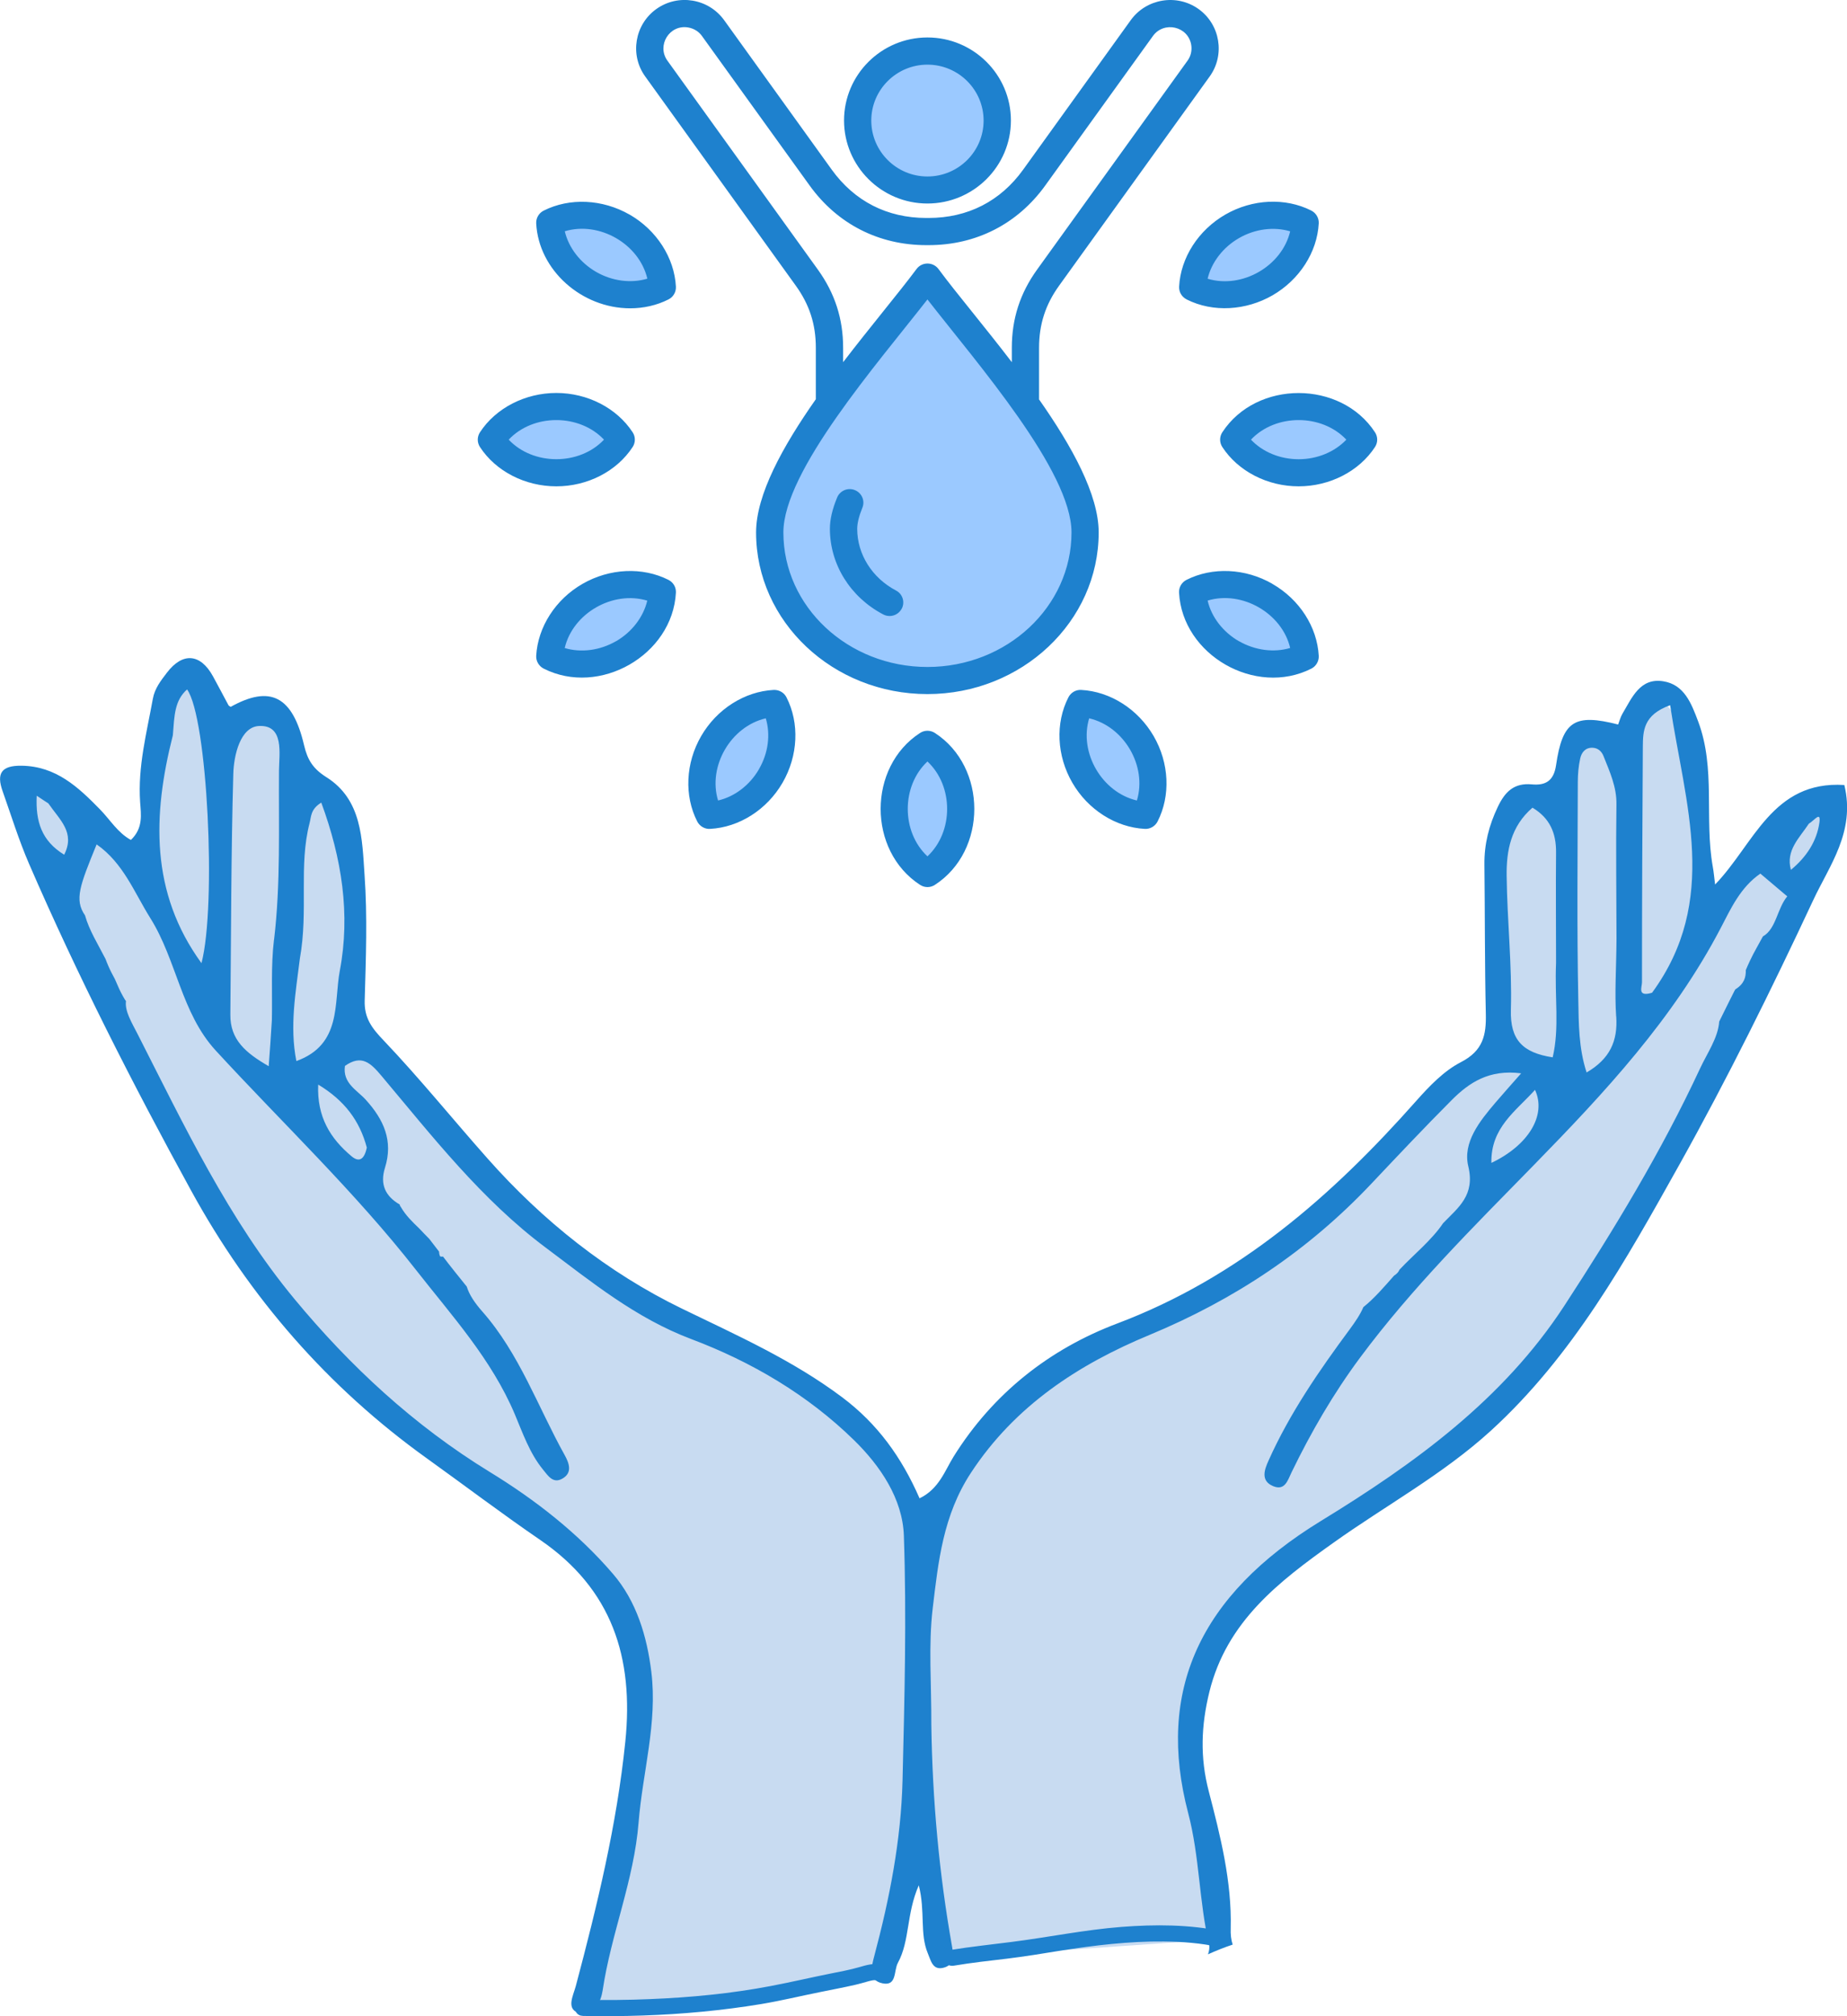
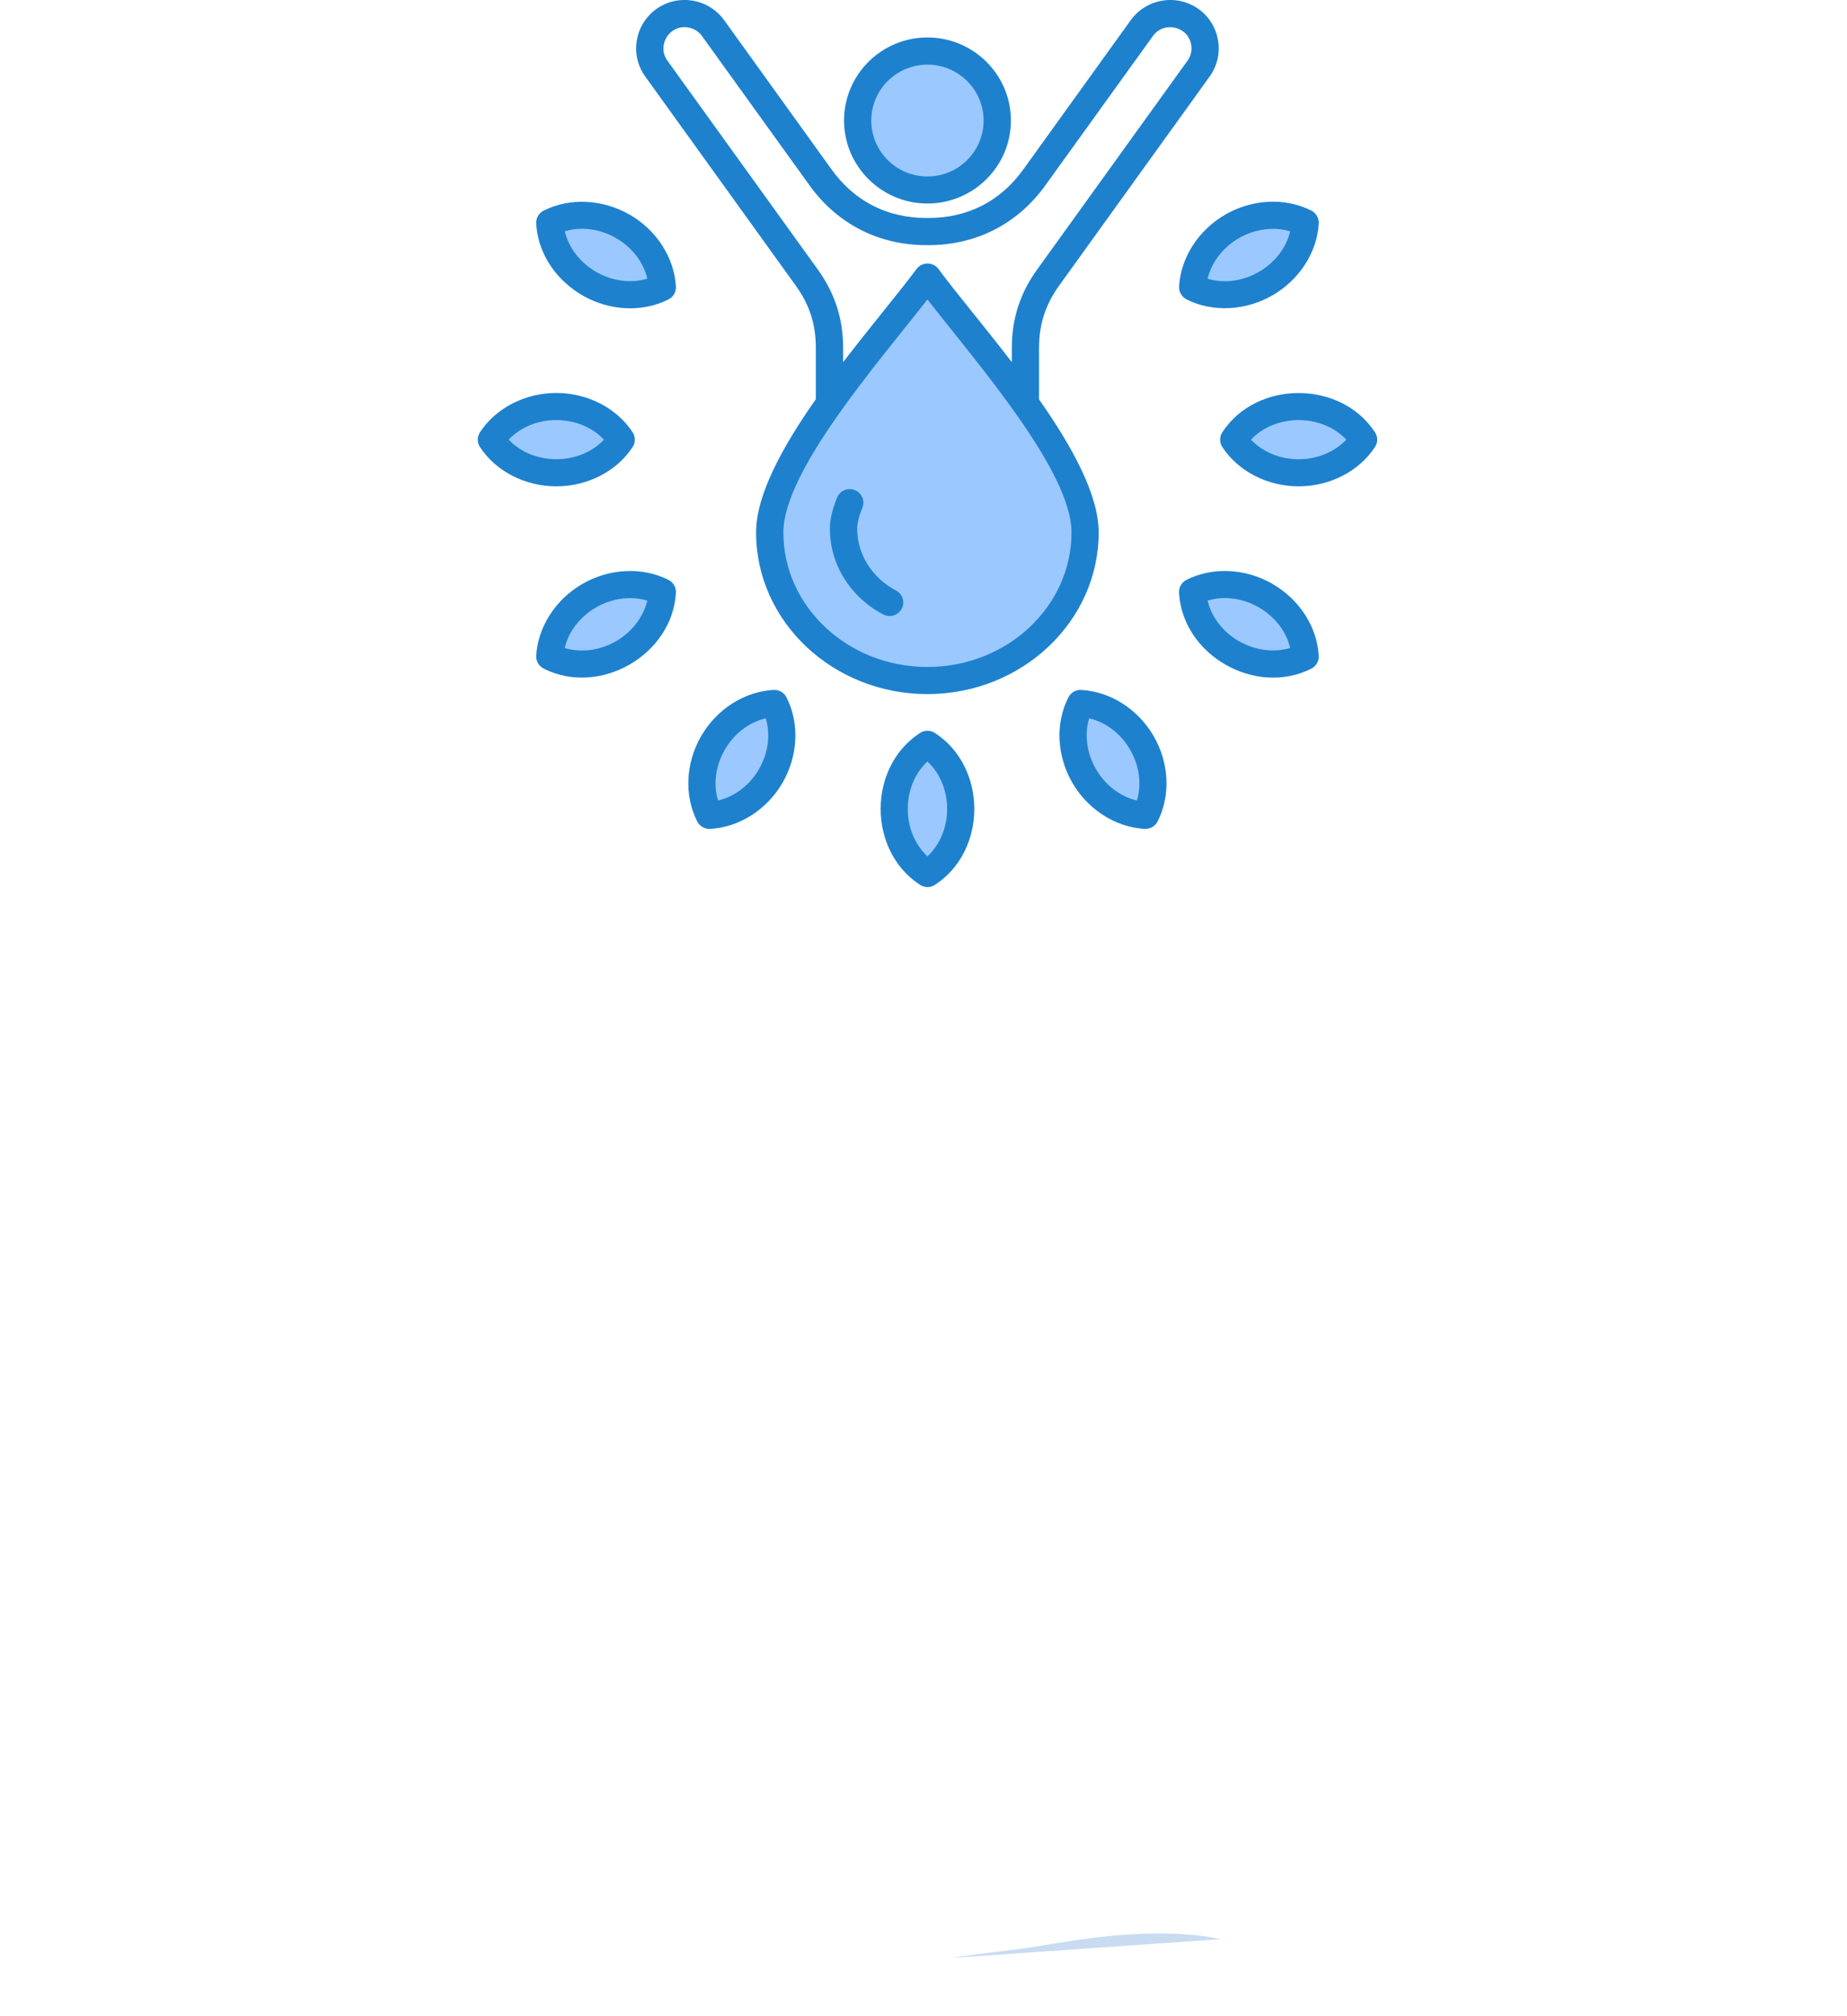
<svg xmlns="http://www.w3.org/2000/svg" id="Layer_2" data-name="Layer 2" viewBox="0 0 262.44 286.29">
  <defs>
    <style> .cls-1 { fill: #9bc9ff; } .cls-1, .cls-2 { fill-rule: evenodd; } .cls-2, .cls-3 { fill: #1e81ce; } .cls-4 { fill: #c8dbf1; } </style>
  </defs>
  <g id="Layer_1-2" data-name="Layer 1">
    <g>
-       <path class="cls-4" d="M172.8,273.48c-1.67-7.71-3.34-15.51-3.24-23.4.09-7.89,2.1-16.01,7.09-22.12,3.61-4.44,8.56-7.56,13.35-10.69,13.77-8.98,27.4-18.97,36.41-32.72,2.13-3.24,3.97-6.66,5.81-10.07,7.67-14.2,15.33-28.42,23-42.62,2.5-4.65,5.04-9.36,6.15-14.52.27-1.26.38-2.76-.55-3.64-1.26-1.19-3.31-.35-4.72.64-4.28,3.01-7.78,7.11-10.07,11.81-.8,1.63-2.91,3.57-3.96,2.09-.35-.49-.31-1.16-.26-1.77.68-7.95-.45-16.05-3.3-23.51-.51-1.34-1.21-2.79-2.55-3.3-1.68-.64-3.6.61-4.34,2.23-.74,1.63-.63,3.51-.5,5.3-1.79-2.08-5.2-2.52-7.46-.96-2.26,1.56-3.06,4.89-1.76,7.31-2.29-2.04-6.21-.63-7.8,1.99-1.59,2.61-1.52,5.88-1.4,8.94.2,5.22.4,10.45.6,15.67.09,2.27.17,4.61-.61,6.74-1.75,4.76-7.03,7-11.06,10.08-4.76,3.64-8.05,8.83-12.2,13.14-8.68,9.02-20.69,13.82-31.67,19.83-10.98,6.01-21.89,14.42-25.87,25.93-3.84-9.22-12.09-15.87-20.74-20.84s-18.03-8.7-26.29-14.3c-8.34-5.67-15.31-13.11-22.19-20.47-5.71-6.12-11.72-12.81-12.79-21.12-.71-5.51.88-11.1.43-16.65-.44-5.54-4.2-11.67-9.76-11.53,1.66-1.8,1.93-4.73.65-6.81s-4.04-3.13-6.39-2.45c-1.16.34-2.5,1.01-3.43.25-1.03-.83-.46-2.48-.79-3.76-.58-2.31-4.09-2.6-5.85-1.01-1.76,1.6-2.21,4.15-2.56,6.51-.96,6.46-1.93,12.92-2.89,19.39-2.73-.84-4.44-3.49-5.79-6.01-1.34-2.51-2.71-5.25-5.22-6.61-2.51-1.36-6.46-.33-6.82,2.51-.15,1.17.33,2.31.81,3.39,7.74,17.54,15.57,35.13,25.73,51.39,10.17,16.26,22.82,31.25,38.71,41.98,5.52,3.73,11.5,7.01,15.85,12.05,6.16,7.15,8.28,17.08,7.8,26.5-.47,9.43-3.27,18.55-5.92,27.61-.82,2.78-1.41,6.31.85,8.11,1.4,1.11,3.36,1.08,5.15.99,8.81-.43,17.66-.87,26.3-2.6,3.64-.72,7.63-1.96,9.46-5.19,2.65-4.68.29-12.45,5.24-14.54.69,3.97,1.39,7.94,2.08,11.91.19,1.07.49,2.3,1.47,2.77.55.27,1.2.22,1.8.17,10.08-.89,20.17-1.78,30.26-2.66,2.29-.22,4.8-.53,5.75-1.4Z" />
-       <path class="cls-3" d="M262.06,111.47c-10.24-.65-12.85,8.44-18.36,14.13-.13-.98-.19-1.79-.34-2.58-1.2-6.8.45-13.88-2.07-20.58-.98-2.61-1.99-5.23-4.96-5.7-3.3-.53-4.45,2.35-5.81,4.63-.27.47-.41,1.02-.6,1.51-6.19-1.58-7.9-.52-8.82,5.78-.33,2.24-1.5,2.9-3.44,2.72-2.52-.23-3.81,1.03-4.84,3.2-1.25,2.61-1.93,5.28-1.9,8.16.08,7.07.04,14.15.2,21.21.07,3.03-.38,5.25-3.55,6.88-2.39,1.23-4.44,3.36-6.34,5.5-11.95,13.48-25.19,25.08-42.5,31.61-9.58,3.62-17.61,9.89-23.23,18.89-1.23,1.97-2.07,4.6-4.84,5.93-2.54-5.81-5.97-10.59-11.01-14.36-7.05-5.28-14.91-8.77-22.76-12.58-10.51-5.1-19.76-12.45-27.6-21.3-4.94-5.56-9.63-11.37-14.76-16.76-1.69-1.76-2.79-3.19-2.71-5.71.17-5.93.4-11.9-.02-17.81-.35-5.07-.35-10.69-5.42-13.88-1.89-1.19-2.68-2.44-3.17-4.52-1.64-7.02-4.82-8.59-10.43-5.47-.1-.07-.26-.13-.32-.24-.74-1.36-1.45-2.75-2.2-4.1-1.77-3.22-4.3-3.46-6.55-.5-.83,1.09-1.72,2.2-1.99,3.69-.88,4.85-2.15,9.64-1.81,14.67.12,1.74.47,3.69-1.31,5.38-1.89-1.03-2.97-2.9-4.42-4.37-3.08-3.15-6.23-6.1-11.11-6.17-2.89-.04-3.59,1.1-2.7,3.61,1.22,3.44,2.3,6.95,3.75,10.3,6.88,15.87,14.72,31.27,23.04,46.43,8.31,15.16,19.41,27.92,33.5,38.02,5.37,3.85,10.65,7.85,16.1,11.58,10.21,6.99,13.32,16.7,12.09,28.65-1.21,11.83-4,23.27-7.03,34.68-.38,1.44-1.52,3.41.66,3.91,1.95.45,2.91-1.69,3.15-3.27,1.2-8.07,4.46-15.65,5.11-23.88.57-7.12,2.7-14.12,1.81-21.34-.62-5.08-2.11-10.05-5.46-13.94-4.98-5.8-11.06-10.53-17.54-14.49-10.72-6.57-19.8-14.99-27.7-24.52-9.38-11.32-15.67-24.63-22.31-37.66-.85-1.66-1.83-3.25-1.64-4.66-.06-.08-.13-.18-.17-.24-.36-.6-.69-1.23-.97-1.89-.14-.33-.29-.66-.43-.98-.33-.61-.66-1.23-.93-1.86-.15-.33-.28-.68-.41-1.02-.02-.02-.03-.05-.04-.07-1-1.97-2.27-3.96-2.87-6.11-1.55-2.24-.72-4.26,1.65-10.08,3.81,2.66,5.35,6.84,7.63,10.47,3.74,5.96,4.39,13.47,9.29,18.8,9.53,10.36,19.77,20.05,28.47,31.17,5.11,6.53,10.71,12.64,14.03,20.48,1.11,2.63,2.1,5.53,4,7.85.72.88,1.43,2.04,2.74,1.3,1.49-.83.98-2.2.35-3.34-3.81-6.84-6.43-14.41-11.7-20.39-1.06-1.2-1.86-2.37-2.22-3.55-1.13-1.41-2.28-2.81-3.37-4.26-.13.02-.27.02-.41-.02-.11-.24-.15-.46-.15-.68-.47-.6-.93-1.21-1.4-1.82-.46-.47-.95-.96-1.42-1.47-.97-.93-1.93-1.86-2.6-3.03-.06-.09-.12-.16-.17-.25l.04-.02s-.04-.07-.06-.11c-2.02-1.17-2.82-2.85-2.08-5.21,1.2-3.82-.17-6.84-2.73-9.66-1.24-1.37-3.31-2.35-2.96-4.8,2.39-1.69,3.68-.4,5.23,1.45,7.24,8.61,14.19,17.54,23.3,24.35,6.52,4.88,12.81,10.02,20.67,12.98,8.57,3.23,16.53,7.9,23.14,14.36,3.74,3.66,6.9,8.32,7.08,13.57.4,11.57.09,23.18-.19,34.77-.21,8.46-1.84,16.76-4.02,24.93-.4,1.51-.91,3.43,1.18,3.86,2.06.42,1.57-1.78,2.18-2.91,1.72-3.16,1.18-6.95,2.97-11.01.95,3.78.11,6.85,1.28,9.65.44,1.04.68,2.41,2.17,2.07,1.61-.38,1.52-1.67,1.27-3.06-1.82-10.28-2.78-20.63-2.94-31.49.03-5.79-.43-11.22.2-16.52.79-6.6,1.46-13.17,5.42-19.21,6.29-9.6,15.41-15.46,25.35-19.58,12.14-5.04,22.57-11.99,31.51-21.44,3.79-4.01,7.56-8.01,11.45-11.91,2.48-2.49,5.32-4.4,9.88-3.81-1.5,1.7-2.59,2.92-3.66,4.17-2.24,2.63-4.67,5.65-3.85,9.04.98,4.1-1.39,5.81-3.58,8.07-1.61,2.4-4.21,4.49-6.07,6.47-.04.05-.09.1-.14.15-.11.29-.35.57-.76.83-1.33,1.5-2.76,3.19-4.36,4.47-.44,1.03-1.12,2.04-1.91,3.11-4.35,5.88-8.54,11.93-11.56,18.67-.59,1.3-1.17,2.88.65,3.64,1.67.69,2.06-.8,2.62-1.97,2.77-5.71,5.95-11.19,9.74-16.29,7.35-9.89,16.1-18.56,24.67-27.32,10.09-10.32,19.81-20.75,26.57-33.68,1.41-2.7,2.79-5.78,5.63-7.72,1.33,1.12,2.49,2.1,3.82,3.23-1.45,1.74-1.56,4.61-3.46,5.69-.6,1.13-1.27,2.23-1.82,3.41-.22.45-.42.92-.61,1.37.03,1.02-.24,1.96-1.48,2.73-.04.07-.08.14-.12.2-.57,1.1-1.1,2.22-1.66,3.33-.18.35-.34.7-.52,1.05-.16,2.31-1.7,4.47-2.72,6.66-5.48,11.77-12.21,22.85-19.29,33.7-8.7,13.32-21.24,22.39-34.58,30.55-17.27,10.57-23.42,24.15-18.86,41.49,1.63,6.2,1.53,12.53,2.97,18.68.09.4.01.92-.16,1.37,1.16-.52,2.32-.99,3.51-1.38-.23-.69-.31-1.45-.28-2.3.17-6.68-1.47-13.13-3.12-19.48-1.26-4.83-1.08-9.34.09-14.11,2.47-10.01,9.88-15.67,17.66-21.2,7.43-5.29,15.48-9.65,22.31-15.86,11.69-10.66,19.22-24.24,26.77-37.73,6.85-12.26,13.1-24.89,19.05-37.61,2.28-4.9,6.03-9.71,4.44-16.33ZM9.12,121.37c-3.21-1.97-4.08-4.71-3.9-8.38.75.51,1.2.8,1.65,1.09,1.65,2.39,3.84,4.13,2.25,7.29ZM28.63,136.77c-7.3-10.02-6.95-21.03-4.07-32.36.22-2.77.22-4.91,2.02-6.51,2.89,3.95,4.2,30.64,2.05,38.86ZM38.93,133.44c-.45,3.76-.22,7.59-.3,11.4-.15,2.52-.28,4.29-.45,6.56-3.28-1.9-5.48-3.75-5.45-7.32.11-11.4.1-22.8.42-34.19.07-2.68,1.01-6.67,3.65-6.8,3.62-.18,2.86,3.96,2.84,6.34-.06,8.01.25,16.02-.7,24.02ZM42.11,150.67c-.98-4.95-.09-9.77.5-14.57,1.23-6.86-.2-13.15,1.38-19.23.24-.91.13-1.97,1.66-2.9,2.92,7.92,4.16,15.85,2.63,23.89-.86,4.56.32,10.47-6.17,12.81ZM52.12,162.95c-.38,1.85-1.19,2.07-2.18,1.23-3-2.52-4.92-5.57-4.73-10.17,3.76,2.26,5.9,5.15,6.91,8.94ZM211.91,165.13c-.1-5.01,3.44-7.31,6.2-10.37,1.68,3.65-1.01,7.91-6.2,10.37ZM220.61,150.14c-4.22-.65-6.05-2.45-5.93-6.74.18-6.33-.53-12.68-.6-19.03-.05-3.54.58-7.02,3.67-9.68,2.49,1.49,3.37,3.63,3.35,6.35-.05,5.23,0,10.45,0,15.68-.22,4.99.51,9.21-.48,13.43ZM229.65,144.33c.24,3.49-.9,6.03-4.21,7.96-1.13-3.44-1.12-6.94-1.18-10.31-.21-10.31-.09-20.61-.07-30.92,0-1.13.1-2.26.34-3.35.18-.84.71-1.56,1.74-1.53.8.02,1.32.53,1.58,1.2.88,2.22,1.88,4.36,1.83,6.88-.09,6.35,0,12.71.01,19.06-.03,4.24-.28,7.64-.05,11.02ZM234.74,140.97c-2.14.64-1.43-.78-1.43-1.48,0-11.14.05-22.29.12-33.43.02-2.24.05-4.55,3.88-5.92,2.14,14.11,7.02,27.74-2.57,40.83ZM258.52,116.8c-.37,2.65-1.84,4.9-4.05,6.72-.77-2.77,1.23-4.55,2.55-6.56.79-.46,1.73-1.85,1.5-.16Z" />
      <path class="cls-4" d="M135.25,278.02c4-.68,8.05-.97,12.05-1.63,3.85-.63,7.74-1.28,11.64-1.59,4.76-.39,10.06-.4,14.48.56" />
-       <path class="cls-3" d="M135.56,279.12c2.49-.42,4.99-.69,7.51-.99,2.54-.31,5.05-.72,7.57-1.13,4.89-.77,9.8-1.36,14.76-1.31,2.59.03,5.18.22,7.72.77,1.44.3,2.05-1.9.61-2.21-4.72-.99-9.62-1-14.41-.63-5.23.41-10.36,1.47-15.56,2.13-2.94.38-5.88.68-8.8,1.16-.61.1-.95.86-.8,1.41.18.65.8.91,1.41.8Z" />
-       <path class="cls-4" d="M82.8,285.11c9.83.2,20.75-.49,30.37-2.7,2.71-.62,5.45-1.1,8.16-1.69,1.1-.24,2.82-.95,3.69-.57" />
-       <path class="cls-3" d="M82.8,286.26c5.67.11,11.34-.06,16.98-.6,2.81-.27,5.62-.63,8.4-1.09,2.82-.47,5.6-1.15,8.41-1.71,1.63-.33,3.27-.64,4.9-1.01.59-.13,1.17-.31,1.76-.47.46-.12.99-.3,1.45-.13,1.39.49,1.99-1.72.61-2.21-1.05-.37-2.26.02-3.28.31-1.32.38-2.66.62-4,.89-2.85.57-5.69,1.24-8.55,1.78-5.64,1.07-11.38,1.62-17.11,1.85-3.19.14-6.38.16-9.58.09-1.47-.03-1.47,2.26,0,2.29Z" />
      <path class="cls-1" d="M132.19,42.21c1.58,2.03,3.2,4.03,4.81,6.04,1.82,2.29,3.63,4.58,5.38,6.92,2.59,3.45,5.15,7.08,7.22,10.86,1.5,2.75,3.17,6.4,3.17,9.57s-.89,6.55-2.58,9.42c-3.8,6.46-10.95,10.2-18.41,10.2s-14.61-3.74-18.41-10.2c-1.68-2.86-2.58-6.09-2.58-9.42s1.68-6.82,3.17-9.56c2.06-3.79,4.63-7.42,7.21-10.87,1.75-2.34,3.56-4.64,5.39-6.93,1.6-2.01,3.23-4.02,4.81-6.04l.41-.53.41.53ZM122.05,71.91c.3-.71-.05-1.54-.77-1.84-.72-.3-1.56.05-1.85.77-.55,1.33-.99,2.8-.99,4.25,0,4.97,2.91,9.4,7.3,11.71.69.36,1.55.1,1.92-.59.36-.69.1-1.55-.59-1.91-3.45-1.81-5.78-5.29-5.78-9.21,0-1.05.38-2.21.78-3.18ZM80.1,32.35c1.15-.34,2.36-.45,3.56-.33,4.09.41,7.88,3.4,8.83,7.44l.11.47-.46.14c-2.56.77-5.38.31-7.67-1.01-2.29-1.32-4.1-3.52-4.71-6.1l-.11-.47.46-.14ZM86.19,62.78c-3.7,3.92-10.6,3.92-14.3,0l-.33-.35.33-.35c3.7-3.92,10.6-3.92,14.3,0l.33.35-.33.35ZM92.48,85.39c-.61,2.59-2.42,4.79-4.71,6.1s-5.12,1.77-7.68,1.01l-.46-.14.11-.47c.26-1.12.75-2.18,1.42-3.12,2.38-3.38,6.93-5.2,10.96-3.98l.46.14-.11.47ZM109.3,101.86c.77,2.54.31,5.35-1.02,7.63-1.32,2.28-3.54,4.08-6.14,4.69l-.47.11-.14-.46c-.34-1.11-.44-2.29-.34-3.44.38-4.1,3.4-7.92,7.49-8.87l.47-.11.14.46ZM132.14,107.75c3.94,3.68,3.94,10.54,0,14.22l-.35.33-.35-.33c-3.94-3.68-3.94-10.54,0-14.22l.35-.33.35.33ZM154.88,101.5c1.15.27,2.23.77,3.19,1.44,3.38,2.38,5.18,6.88,3.96,10.87l-.14.46-.47-.11c-1.14-.27-2.21-.76-3.16-1.43-3.39-2.38-5.2-6.89-3.98-10.89l.14-.46.47.11ZM183.47,92.5c-2.56.77-5.39.31-7.68-1.01s-4.1-3.52-4.7-6.1l-.11-.47.46-.14c1.09-.33,2.23-.44,3.36-.35,4.16.33,8.05,3.35,9.02,7.45l.11.47-.46.14ZM191.67,62.78c-1.83,1.94-4.5,2.95-7.15,2.95s-5.32-1.01-7.15-2.95l-.33-.35.33-.35c3.7-3.92,10.6-3.92,14.3,0l.33.35-.33.35ZM171.09,39.46c.61-2.58,2.42-4.79,4.71-6.1,2.29-1.31,5.12-1.77,7.68-1.01l.46.14-.11.47c-.27,1.14-.77,2.2-1.44,3.16-2.39,3.36-6.92,5.16-10.94,3.95l-.46-.14.11-.47ZM131.78,25.57c-4.69,0-8.5-3.79-8.5-8.45s3.81-8.45,8.5-8.45,8.5,3.79,8.5,8.45-3.81,8.45-8.5,8.45Z" />
      <path class="cls-2" d="M176.05,33.81c2.29-1.32,4.97-1.65,7.27-.96-1.17,4.95-6.84,8.2-11.73,6.73.55-2.32,2.18-4.46,4.46-5.77ZM168.59,42.51c3.8,1.92,8.48,1.57,12.2-.56,3.84-2.21,6.37-6.13,6.59-10.23.04-.76-.38-1.47-1.06-1.82-3.68-1.86-8.35-1.65-12.2.56-3.84,2.21-6.36,6.13-6.58,10.23-.04.76.37,1.47,1.06,1.82ZM184.52,65.21c-2.65,0-5.13-1.04-6.77-2.78,3.49-3.7,10.05-3.71,13.55,0-1.65,1.74-4.13,2.78-6.78,2.78ZM195.37,61.38c-4.85-7.41-16.82-7.44-21.69,0-.42.64-.42,1.46,0,2.1,2.25,3.44,6.41,5.58,10.84,5.58s8.6-2.14,10.85-5.58c.42-.64.42-1.46,0-2.1ZM176.05,91.06c-2.29-1.32-3.92-3.45-4.46-5.78,4.89-1.47,10.57,1.79,11.73,6.73-2.3.69-4.97.35-7.27-.96ZM180.79,82.9c-3.84-2.21-8.52-2.42-12.2-.56-.69.35-1.1,1.06-1.06,1.82.48,8.87,10.86,14.79,18.79,10.79.68-.34,1.1-1.06,1.06-1.82-.22-4.1-2.74-8.02-6.59-10.22ZM161.54,113.67c-4.97-1.16-8.25-6.8-6.78-11.67,4.98,1.16,8.26,6.8,6.78,11.67ZM153.64,97.97c-.77-.05-1.48.37-1.83,1.05-1.88,3.66-1.66,8.31.56,12.13,2.21,3.82,6.16,6.33,10.28,6.55.76.05,1.48-.37,1.83-1.05,1.87-3.66,1.66-8.31-.56-12.13s-6.16-6.33-10.29-6.55ZM84.72,38.62c-2.29-1.32-3.92-3.45-4.47-5.78,4.9-1.47,10.57,1.79,11.73,6.73-2.3.69-4.97.36-7.26-.95ZM89.45,30.47c-3.84-2.2-8.52-2.42-12.2-.56-.68.34-1.1,1.06-1.06,1.82.35,6.65,6.48,12.05,13.35,12.05,1.9,0,3.78-.42,5.44-1.26.69-.34,1.1-1.06,1.06-1.82-.22-4.1-2.74-8.02-6.58-10.23ZM72.28,62.43c3.49-3.71,10.05-3.7,13.54,0-3.49,3.7-10.05,3.7-13.54,0ZM89.89,63.48c.42-.64.42-1.46,0-2.1-2.25-3.44-6.41-5.58-10.84-5.58s-8.6,2.14-10.85,5.58c-.42.64-.42,1.46,0,2.1,2.25,3.44,6.41,5.58,10.85,5.58s8.59-2.14,10.84-5.58ZM87.51,91.06c-2.29,1.32-4.97,1.65-7.27.96,1.16-4.95,6.84-8.2,11.73-6.73-.55,2.32-2.17,4.46-4.46,5.78ZM94.98,82.34c-3.68-1.86-8.35-1.65-12.2.56-3.84,2.2-6.36,6.13-6.59,10.22-.04.76.38,1.47,1.06,1.82,7.92,4.01,18.31-1.91,18.79-10.78.04-.77-.37-1.47-1.06-1.82ZM107.84,109.23c-1.32,2.28-3.47,3.9-5.81,4.44-1.48-4.86,1.8-10.51,6.78-11.67.69,2.29.36,4.94-.97,7.22ZM109.92,97.97c-4.13.22-8.07,2.72-10.29,6.55s-2.43,8.47-.56,12.13c.35.68,1.08,1.1,1.83,1.05,4.13-.22,8.07-2.72,10.29-6.55s2.43-8.47.56-12.13c-.34-.68-1.07-1.09-1.83-1.05ZM131.78,121.6c-3.73-3.48-3.73-9.99,0-13.47,3.73,3.48,3.73,9.99,0,13.47ZM132.84,104.08c-.65-.42-1.47-.42-2.11,0-7.45,4.82-7.48,16.71,0,21.57.65.42,1.47.42,2.11,0,7.48-4.85,7.45-16.74,0-21.57ZM128.11,86.45c-.51.95-1.68,1.29-2.61.8-4.68-2.45-7.58-7.11-7.58-12.16,0-1.32.34-2.78,1.03-4.45.41-.98,1.54-1.45,2.53-1.04s1.46,1.53,1.05,2.51c-.48,1.18-.73,2.19-.73,2.98,0,3.61,2.11,6.97,5.51,8.76.95.49,1.31,1.66.81,2.6ZM131.78,94.71c11.29,0,20.47-8.57,20.47-19.1,0-8.72-13.39-23.99-20.47-33.09-7.09,9.09-20.47,24.39-20.47,33.09,0,10.54,9.18,19.1,20.47,19.1ZM116.23,38.31l-21.4-29.7c-1.54-2.14.27-5.16,2.95-4.71.8.14,1.5.56,1.96,1.21l15.3,21.23c3.93,5.46,9.82,8.47,16.58,8.47h.32c6.76,0,12.65-3.01,16.58-8.47l15.3-21.23c1.54-2.14,4.99-1.41,5.44,1.26.13.79-.05,1.59-.52,2.24l-21.4,29.7c-2.4,3.34-3.57,6.96-3.57,11.07v2.05c-1.92-2.51-3.86-4.92-5.64-7.14-1.89-2.35-3.52-4.38-4.78-6.09-.78-1.04-2.35-1.04-3.12,0-1.27,1.71-2.9,3.73-4.79,6.09-1.78,2.22-3.72,4.64-5.64,7.14v-2.05c0-4.11-1.17-7.73-3.57-11.07ZM147.64,56.69v-7.31c0-3.32.91-6.13,2.85-8.82l21.4-29.71c2.2-3.06,1.49-7.37-1.59-9.57-3.09-2.2-7.41-1.49-9.63,1.58l-15.29,21.23c-3.23,4.49-7.88,6.86-13.44,6.86h-.32c-5.56,0-10.2-2.37-13.44-6.86l-15.29-21.23c-2.22-3.07-6.53-3.79-9.63-1.58-3.08,2.2-3.8,6.51-1.59,9.57l21.4,29.71c1.95,2.7,2.85,5.5,2.85,8.82v7.31c-4.69,6.68-8.49,13.54-8.49,18.92,0,12.66,10.92,22.95,24.34,22.95s24.34-10.3,24.34-22.95c0-5.38-3.8-12.24-8.49-18.92ZM131.78,9.18c-4.4,0-7.98,3.56-7.98,7.94s3.58,7.94,7.98,7.94,7.98-3.56,7.98-7.94-3.58-7.94-7.98-7.94ZM131.78,28.9c6.54,0,11.86-5.29,11.86-11.79s-5.32-11.79-11.86-11.79-11.85,5.29-11.85,11.79,5.32,11.79,11.85,11.79Z" />
    </g>
  </g>
</svg>